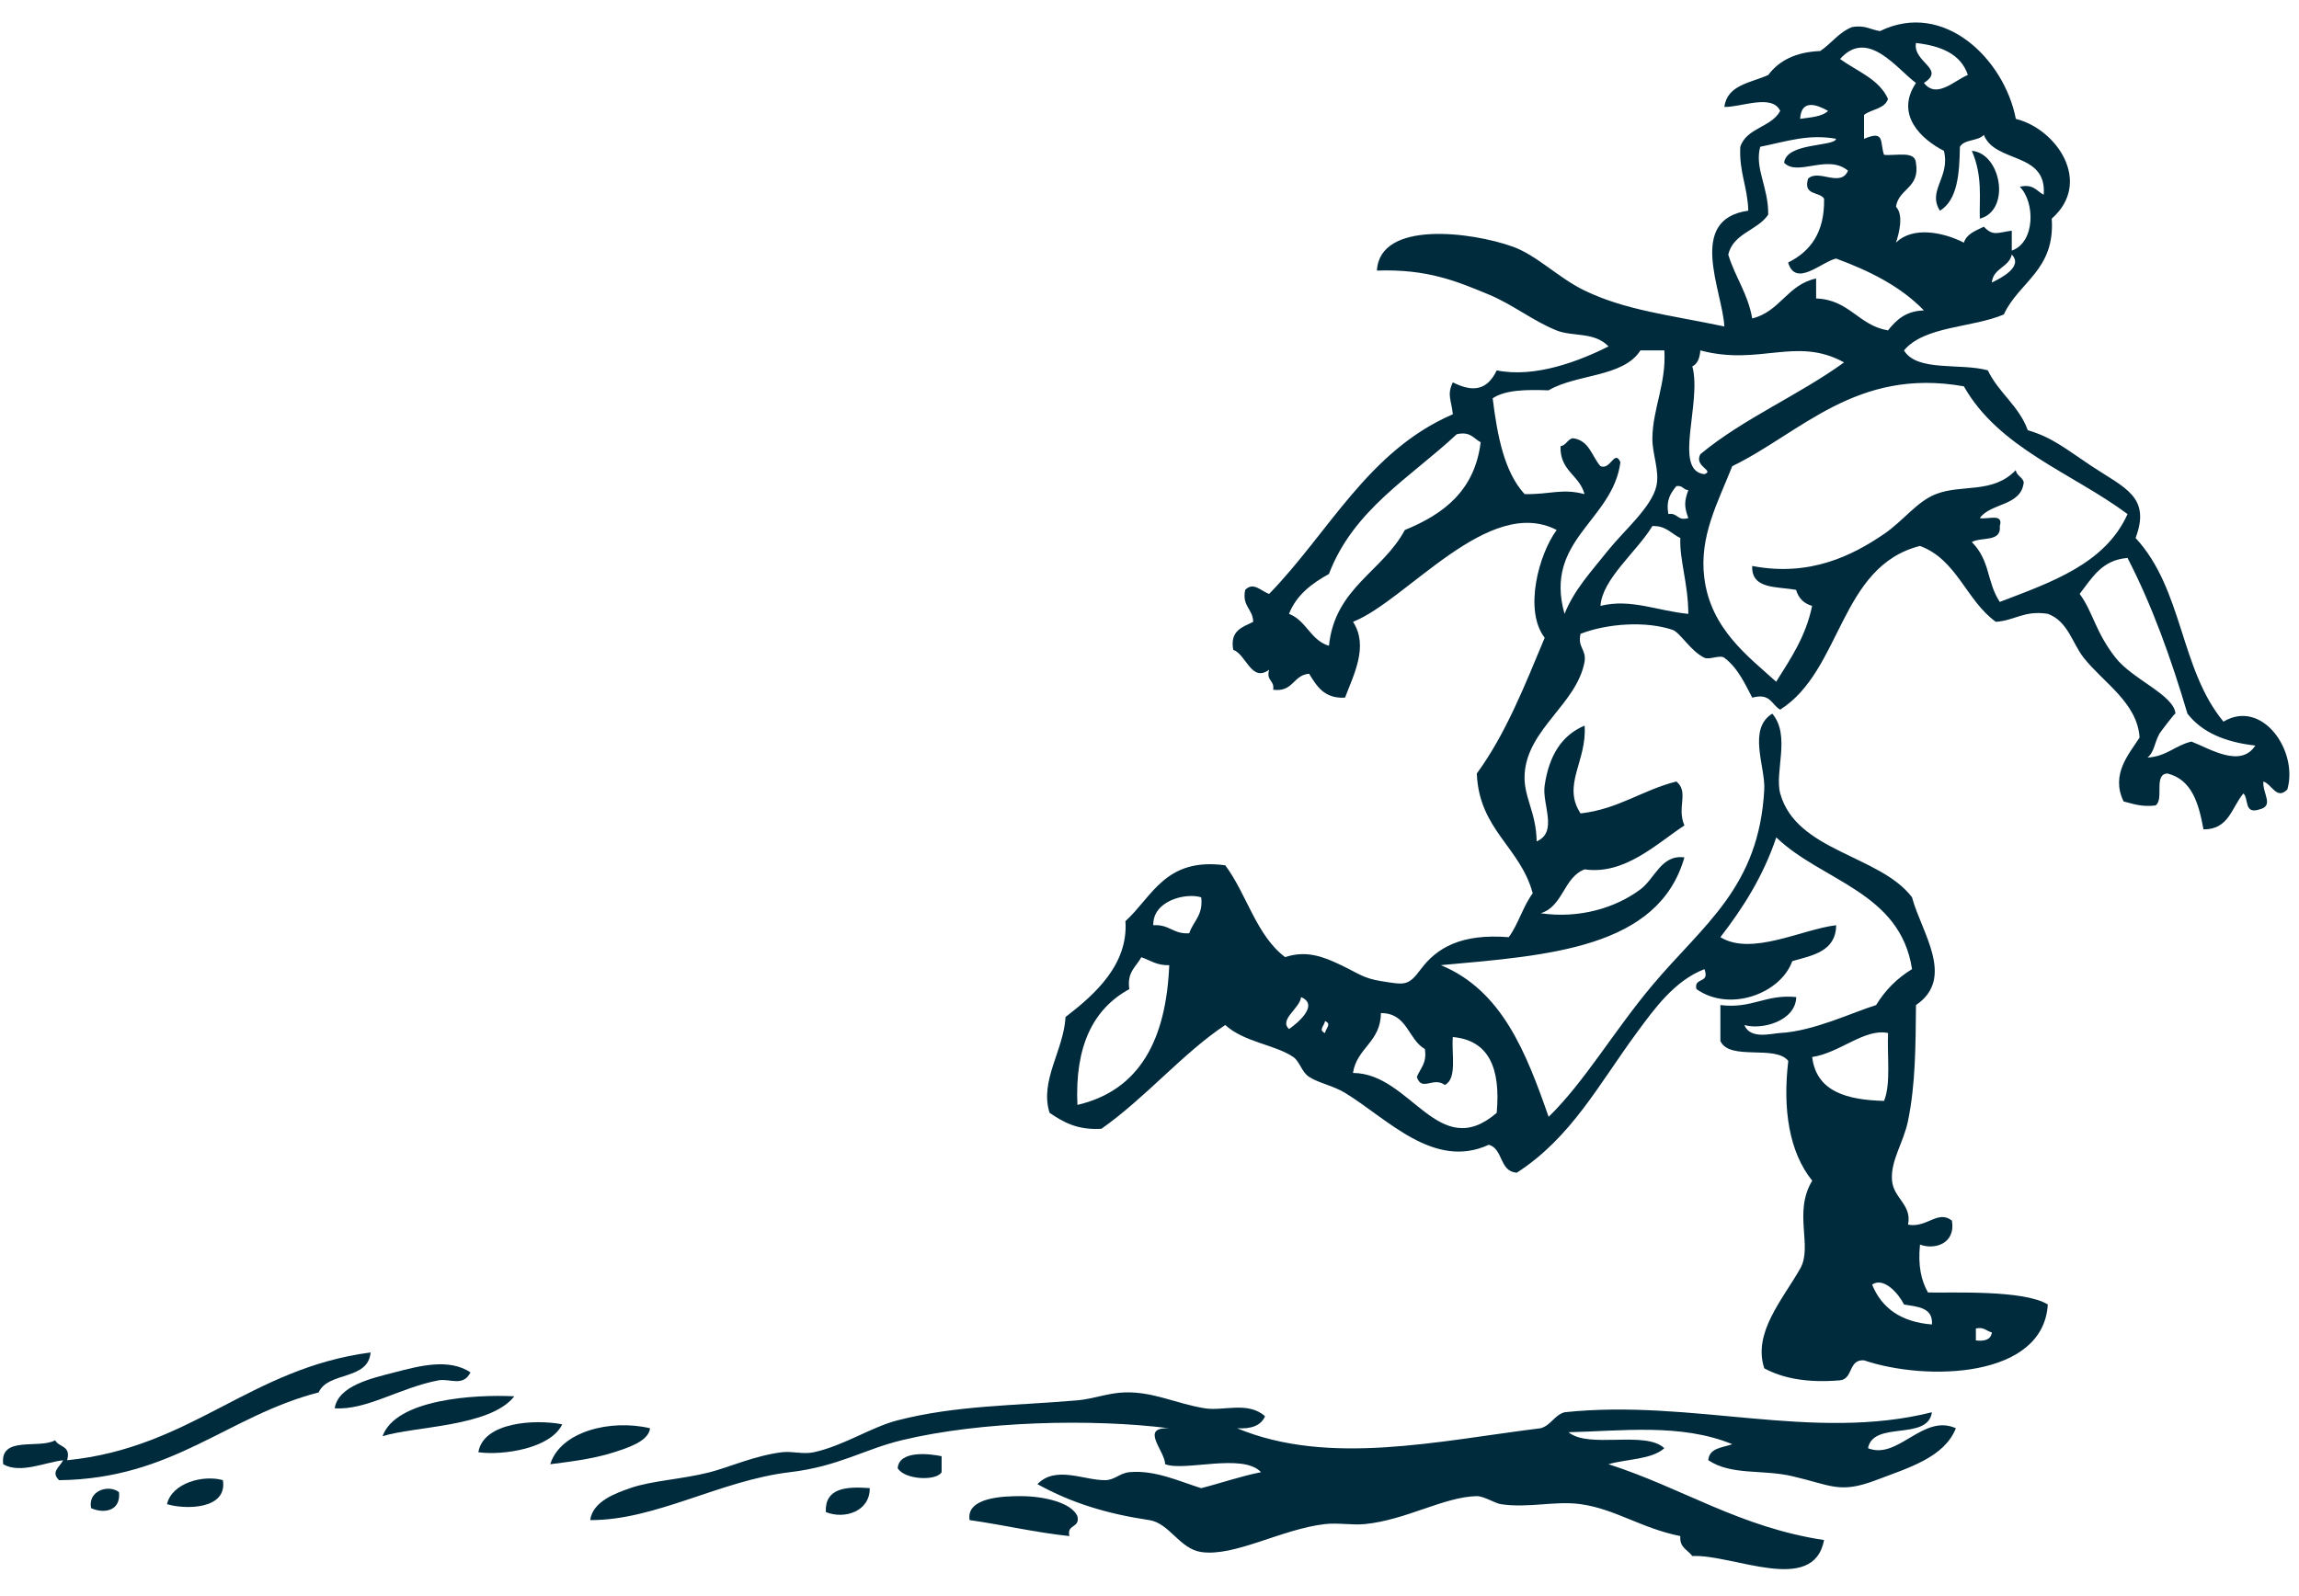
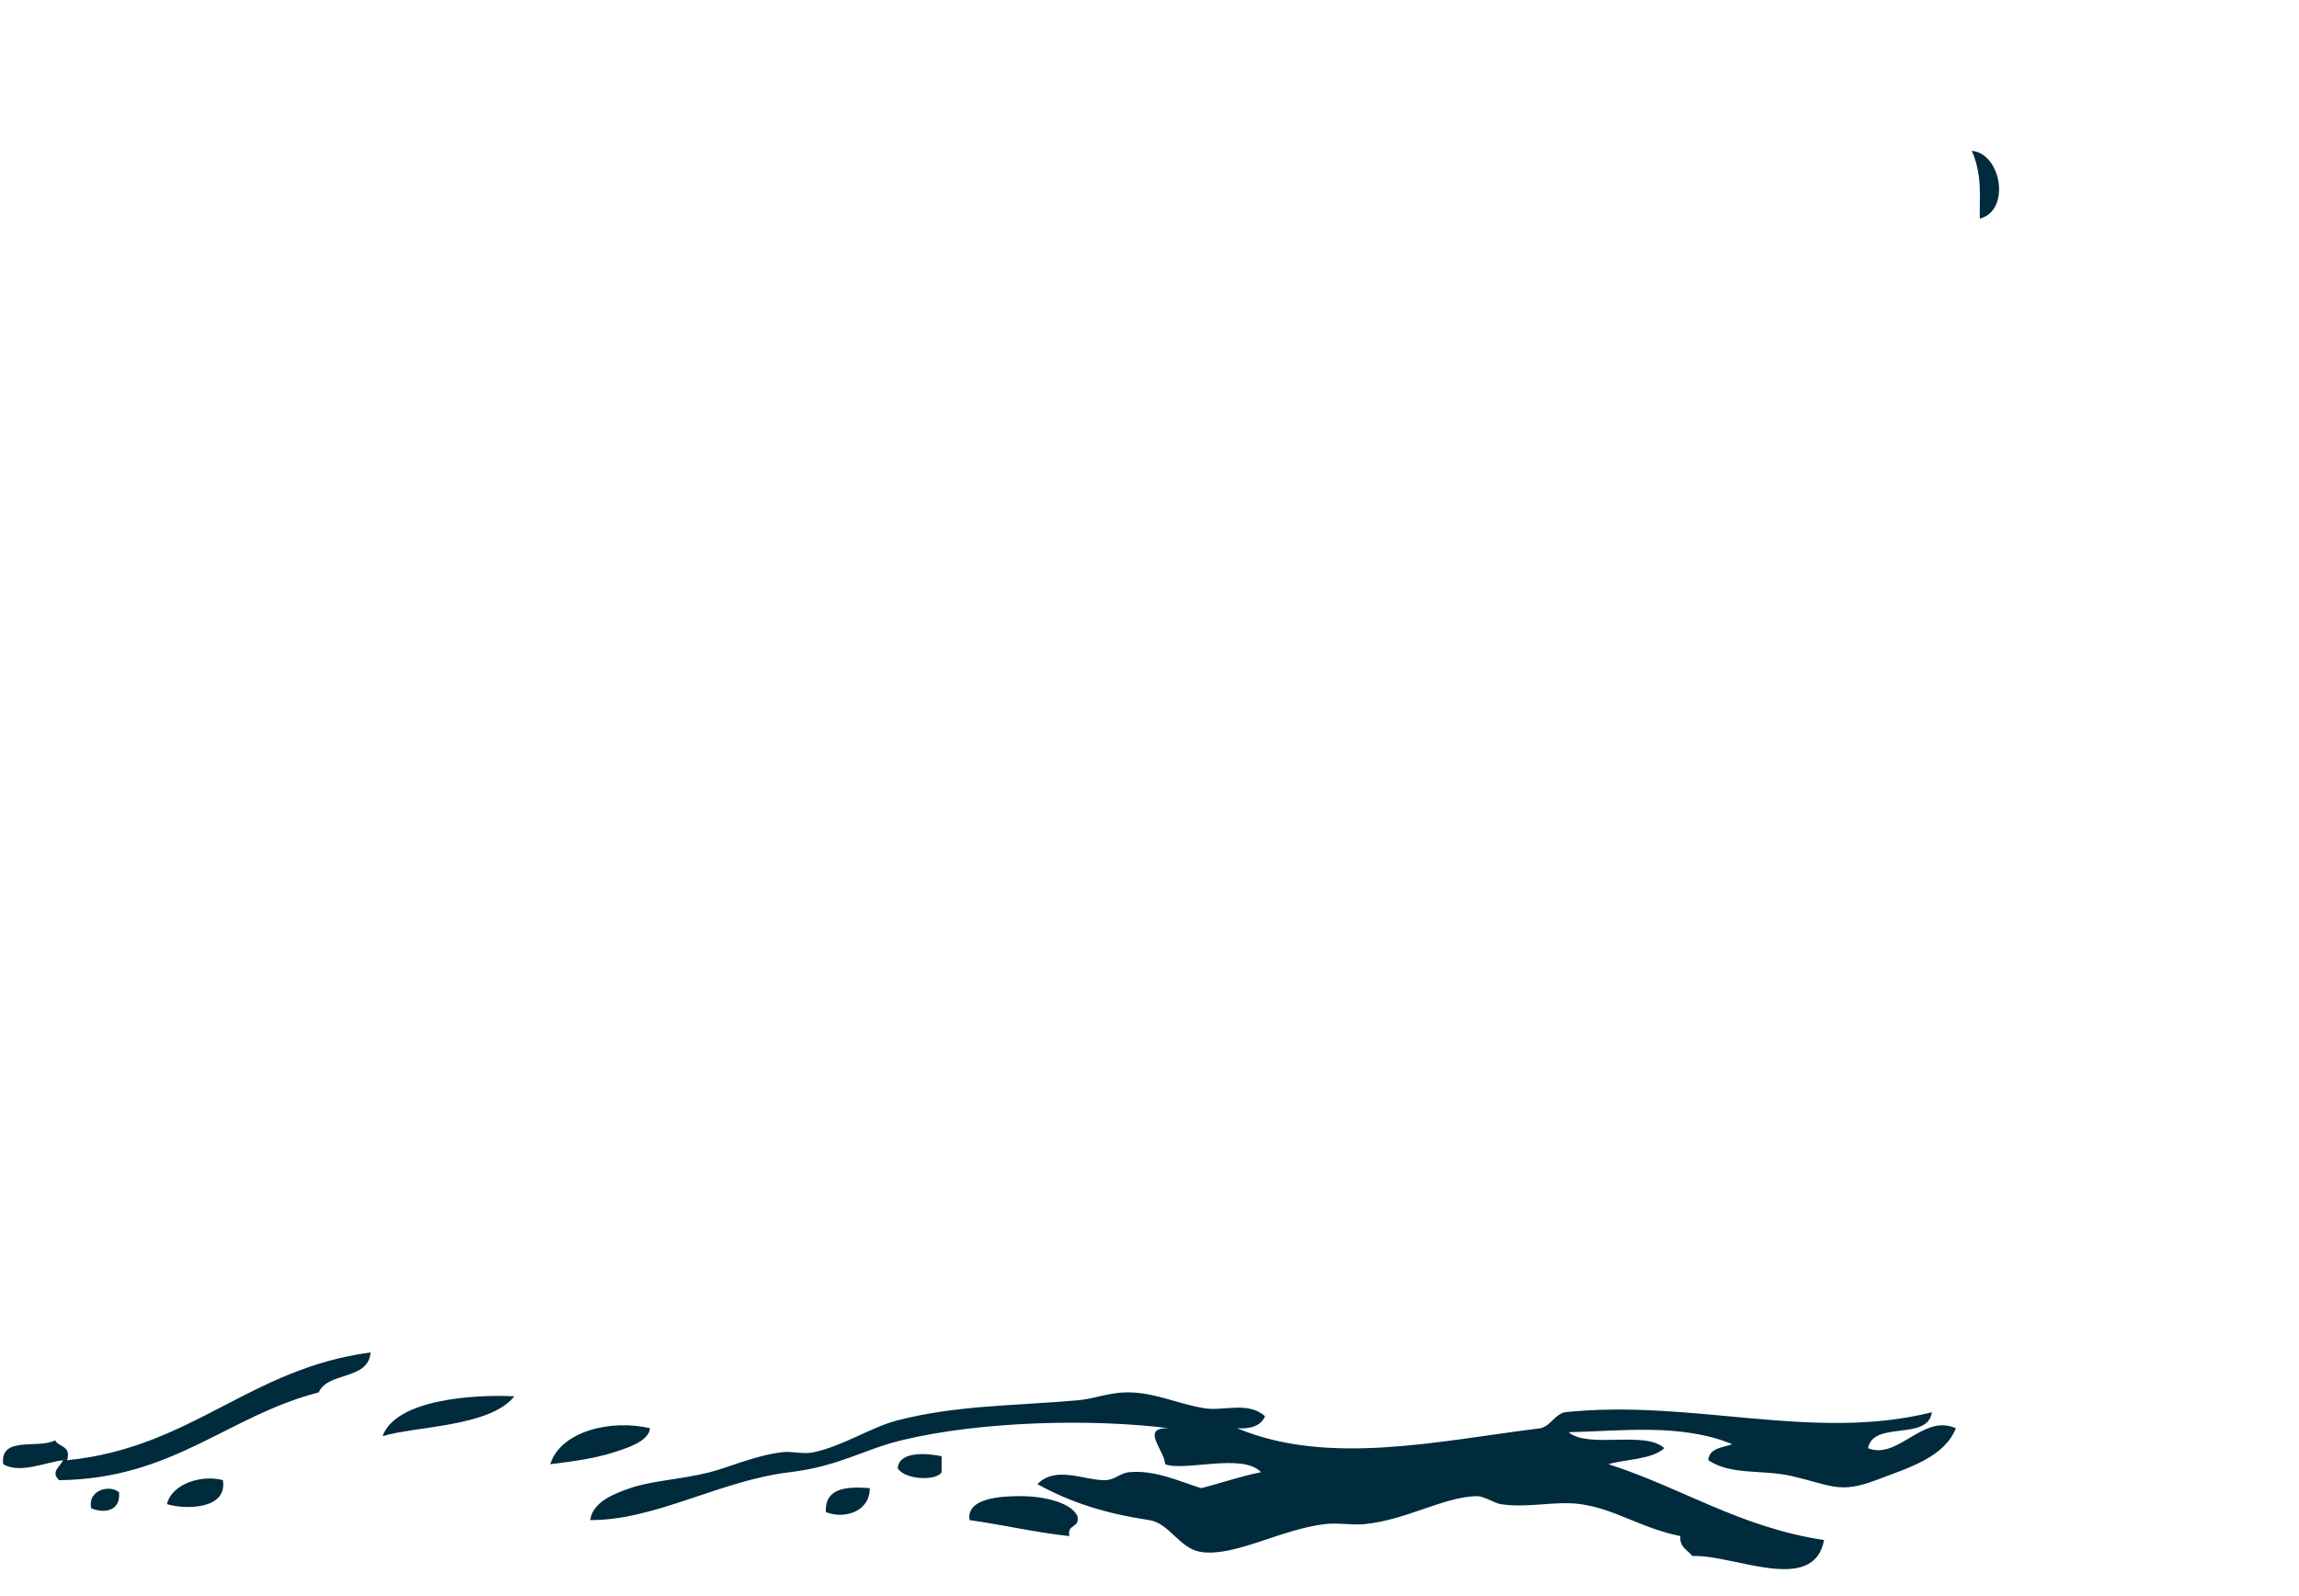
<svg xmlns="http://www.w3.org/2000/svg" height="188.6" preserveAspectRatio="xMidYMid meet" version="1.0" viewBox="161.0 44.6 271.6 188.6" width="271.6" zoomAndPan="magnify">
  <g id="change1_1">
    <path d="m393.95 62.42c3.482 0.317 4.636 7.045 0.942 8.02-0.076-2.392 0.361-4.995-0.942-8.02z" fill="#002b3d" />
  </g>
  <g id="change1_2">
    <path d="m204.78 204.42c-0.282 3.334-5.011 2.22-6.134 4.718-10.861 2.82-17.155 10.206-30.663 10.377-1.024-0.981 0.058-1.524 0.471-2.357-2.12 0.235-5.07 1.631-7.075 0.471-0.428-3.418 4.211-1.767 6.134-2.83 0.423 0.835 1.916 0.6 1.416 2.358 14.724-1.473 21.533-10.858 35.851-12.738z" fill="#002b3d" />
  </g>
  <g id="change1_3">
-     <path d="m216.58 206.77c-0.869 1.756-2.441 0.695-3.776 0.944-4.514 0.847-8.537 3.567-12.265 3.302 0.43-2.668 4.318-3.532 7.078-4.246 2.933-0.76 6.395-1.693 8.963 0z" fill="#002b3d" />
-   </g>
+     </g>
  <g id="change1_4">
    <path d="m221.76 209.6c-2.836 3.64-11.842 3.528-15.567 4.718 1.563-4.379 10.862-4.957 15.567-4.718z" fill="#002b3d" />
  </g>
  <g id="change1_5">
    <path d="m310.45 211.96c-0.474 1.099-1.622 1.523-3.3 1.416 10.832 4.514 23.779 1.491 35.853 0 1.233-0.338 1.605-1.538 2.828-1.89 15.115-1.604 29.298 3.527 43.402 0-0.486 3.447-6.925 0.94-7.549 4.247 3.543 1.433 6.489-4.12 10.381-2.357-1.373 3.426-5.457 4.626-9.439 6.133-4.313 1.632-5.264 0.605-9.905-0.472-3.543-0.822-7.175-0.06-9.907-1.886 0.112-1.463 1.673-1.473 2.831-1.89-6.056-2.508-13.227-1.542-19.344-1.416 2.409 1.995 9.05-0.242 11.32 1.889-1.483 1.343-4.397 1.262-6.604 1.889 8.695 2.785 15.502 7.459 25.476 8.964-1.248 6.568-10.73 1.665-15.567 1.887-0.527-0.731-1.532-0.982-1.416-2.357-4.611-0.919-7.683-3.204-11.793-3.773-3.009-0.419-6.134 0.502-9.436 0-0.646-0.099-1.998-0.96-2.828-0.945-3.865 0.077-8.336 2.822-13.209 3.302-1.503 0.148-3.198-0.178-4.716 0-5.154 0.596-10.672 3.885-14.625 3.301-2.55-0.377-3.758-3.42-6.134-3.773-4.912-0.734-9.079-1.969-13.209-4.246 2.158-2.24 5.519-0.436 8.02-0.472 1.105-0.016 1.717-0.833 2.828-0.942 3.016-0.296 5.971 1.104 8.491 1.887 2.387-0.602 4.585-1.392 7.075-1.887-2.125-2.314-9.04-0.045-11.322-0.945-0.071-1.661-3.05-4.39 0.474-4.246-9.067-1.151-22.225-0.855-31.608 1.416-4.481 1.085-7.416 3.084-13.207 3.775-8.265 0.98-15.89 5.707-23.588 5.66 0.308-2.233 3.032-3.181 4.716-3.773 2.52-0.889 6.143-1.041 9.436-1.887 2.186-0.563 5.332-1.97 8.491-2.357 1.258-0.158 2.479 0.28 3.773 0 3.562-0.775 6.758-2.968 9.907-3.775 6.914-1.775 13.676-1.712 21.227-2.358 1.865-0.159 3.707-0.9 5.663-0.942 3.393-0.077 6.043 1.351 9.436 1.887 2.183 0.339 5.109-0.857 7.078 0.939z" fill="#002b3d" />
  </g>
  <g id="change1_6">
-     <path d="m227.42 212.91c-1.325 2.822-6.901 3.707-9.907 3.301 0.583-3.566 6.682-3.926 9.907-3.301z" fill="#002b3d" />
-   </g>
+     </g>
  <g id="change1_7">
    <path d="m237.8 213.38c-0.189 1.578-2.746 2.337-4.247 2.83-2.591 0.854-6.01 1.211-7.546 1.416 1.194-3.88 7.16-5.361 11.793-4.246z" fill="#002b3d" />
  </g>
  <g id="change1_8">
    <path d="m272.24 216.68v1.889c-0.597 1.058-4.359 0.92-5.189-0.472 0.173-2.186 3.931-1.686 5.189-1.416z" fill="#002b3d" />
  </g>
  <g id="change1_9">
    <path d="m187.33 219.51c0.578 3.518-4.548 3.482-6.604 2.831 0.594-2.514 4.298-3.489 6.604-2.831z" fill="#002b3d" />
  </g>
  <g id="change1_10">
    <path d="m175.06 220.93c0.229 2.286-1.843 2.552-3.3 1.887-0.41-2.107 2.12-2.832 3.3-1.887z" fill="#002b3d" />
  </g>
  <g id="change1_11">
    <path d="m263.75 220.45c0.041 2.756-2.999 3.731-5.189 2.828-0.126-2.797 2.297-3.048 5.189-2.828z" fill="#002b3d" />
  </g>
  <g id="change1_12">
    <path d="m288.28 223.76c0.354 1.453-1.294 0.906-0.942 2.358-4.12-0.439-7.796-1.324-11.793-1.889-0.43-2.675 3.908-2.842 6.134-2.83 2.721 0.016 5.898 0.777 6.602 2.36z" fill="#002b3d" />
  </g>
  <g id="change1_13">
-     <path d="m399.14 58.646c4.864 1.207 9.111 7.509 4.247 11.793 0.425 6.086-3.87 7.448-5.66 11.321-3.752 1.596-9.353 1.339-11.793 4.246 1.528 2.564 6.711 1.463 9.907 2.358 1.268 2.663 3.674 4.185 4.716 7.073 2.938 0.864 4.504 2.227 7.549 4.247 3.878 2.575 7.024 3.604 5.189 8.491 5.638 6.098 5.225 15.478 10.381 21.701 4.575-2.735 8.87 3.472 7.544 8.019-1.263 1.269-1.792-0.6-2.828-0.945-0.129 1.407 1.319 2.874-0.474 3.302-1.86 0.6-1.223-1.292-1.887-1.887-1.376 1.609-1.704 4.272-4.716 4.244-0.558-3.058-1.36-5.876-4.247-6.604-1.692 0.036-0.374 3.084-1.416 3.773-1.622 0.205-2.644-0.184-3.773-0.472-1.569-3.215 0.675-5.649 1.887-7.546-0.26-4.12-4.269-6.481-6.603-9.435-1.343-1.698-1.855-4.323-4.247-5.191-2.792-0.434-3.911 0.807-6.134 0.945-3.482-2.494-4.591-7.36-8.963-8.965-9.528 2.423-9.197 14.706-16.511 19.345-1.014-0.558-1.129-2.013-3.3-1.417-0.668-1.215-1.59-3.447-3.302-4.717-0.507-0.377-1.783 0.28-2.357 0-1.651-0.801-2.858-2.996-3.773-3.303-3.154-1.056-7.673-0.751-10.852 0.474-0.379 1.636 0.701 1.814 0.474 3.302-0.918 4.99-6.702 7.887-7.075 13.208-0.194 2.72 1.368 4.497 1.414 8.019 2.568-1.101 0.617-4.389 0.945-6.604 0.512-3.477 1.974-5.929 4.718-7.074 0.308 4.187-2.703 6.996-0.474 10.376 4.512-0.522 7.297-2.767 11.322-3.773 1.52 1.267 0.01 3.027 0.945 5.192-3.337 2.202-7.072 5.873-11.793 5.189-2.494 0.964-2.53 4.39-5.189 5.188 4.507 0.66 8.817-0.599 11.793-2.828 1.729-1.298 2.46-4.138 5.189-3.772-3.072 10.765-16.086 11.586-28.776 12.734 7.238 2.98 10.089 10.351 12.736 17.926 4.276-4.174 7.688-10.119 12.265-15.567 6.025-7.172 12.598-11.546 13.209-23.116 0.143-2.69-1.998-7.149 0.945-8.964 2.209 2.59 0.242 6.9 0.942 9.436 1.89 6.856 11.793 7.274 15.567 12.263 1.08 4.094 5.187 9.538 0.471 12.738-0.048 4.844-0.051 9.334-0.942 13.681-0.542 2.637-2.096 4.704-1.887 7.073 0.182 2.078 2.38 2.861 1.887 5.192 2.249 0.429 3.523-1.792 5.189-0.472 0.456 2.813-2.156 3.459-3.773 2.828-0.257 2.459 0.14 4.264 0.945 5.663 2.746 0.066 11.301-0.346 14.152 1.415-0.512 8.734-14.338 9.093-21.701 6.605-1.88-0.15-1.274 2.181-2.828 2.357-3.781 0.324-6.716-0.2-8.965-1.415-1.376-4.181 2.13-8.074 4.247-11.792 1.503-2.639-0.864-6.614 1.416-10.381-2.744-3.395-3.501-8.511-2.828-14.151-1.518-1.943-6.942 0.022-8.02-2.358v-4.246c3.771 0.47 5.299-1.308 8.963-0.945-0.077 2.861-4.109 3.917-6.134 3.303 0.699 1.74 3.174 1.002 4.247 0.942 3.911-0.213 8.417-2.386 11.32-3.301 1.073-1.757 2.486-3.175 4.244-4.244-1.389-9.146-10.674-10.395-16.038-15.567-1.544 4.585-3.929 8.333-6.603 11.792 3.676 2.256 9.64-0.935 13.681-1.416-0.051 3.094-2.739 3.553-5.189 4.246-1.381 3.853-7.411 6.079-11.322 3.302-0.352-1.453 1.627-0.577 0.945-2.357-3.554 1.377-5.923 4.697-8.02 7.545-4.422 6.005-7.727 12.383-14.152 16.511-2.069-0.132-1.583-2.823-3.302-3.303-6.493 2.99-11.956-3.062-16.983-6.132-1.379-0.844-3.169-1.177-4.247-1.89-0.913-0.599-1.078-1.81-1.885-2.357-2.156-1.463-5.798-1.734-8.02-3.773-5.002 3.324-9.344 8.532-14.625 12.263-2.853 0.182-4.54-0.803-6.134-1.889-1.195-3.793 1.676-7.382 1.89-11.32 3.498-2.685 7.418-6.211 7.075-11.321 3.203-2.927 4.706-7.559 11.793-6.604 2.552 3.423 3.661 8.289 7.073 10.851 2.453-0.814 4.417-0.107 6.604 0.944 2.076 0.997 2.642 1.554 4.716 1.889 2.848 0.456 3.208 0.61 4.718-1.415 1.877-2.514 4.767-4.223 10.379-3.775 1.134-1.539 1.692-3.653 2.831-5.188-1.46-5.463-6.338-7.502-6.604-14.154 3.393-4.626 5.66-10.381 8.02-16.038-2.504-3.251-0.685-9.897 1.416-12.738-8.045-4.167-17.69 8.329-24.059 10.852 1.882 2.884 0.056 6.292-0.945 8.963-2.486 0.129-3.337-1.379-4.247-2.828-1.893 0.148-1.867 2.22-4.244 1.887 0.191-1.136-0.859-1.024-0.471-2.357-2.125 1.538-2.703-1.821-4.247-2.358-0.403-2.29 1.098-2.677 2.36-3.301-0.026-1.548-1.343-1.803-0.947-3.775 0.964-1.008 1.867 0.133 2.831 0.474 7.059-7.252 11.696-16.923 21.701-21.23-0.165-1.698-0.721-2.273 0-3.773 2.489 1.258 4.091 0.855 5.189-1.415 4.543 0.924 9.781-1.114 13.207-2.831-1.697-1.764-4.203-1.119-6.132-1.887-2.751-1.097-5.204-3.081-8.018-4.246-3.791-1.569-7.236-3.031-13.212-2.83 0.333-5.978 11.218-4.56 16.038-2.83 2.861 1.024 5.414 3.705 8.494 5.191 4.896 2.357 9.997 2.871 16.511 4.244-0.214-4.216-4.484-12.656 2.828-13.681-0.066-2.766-1.1-4.559-0.942-7.546 0.726-2.259 3.676-2.297 4.716-4.246-0.961-2.062-4.68-0.403-6.604-0.471 0.354-2.634 3.139-2.835 5.189-3.773 1.279-1.709 3.259-2.718 6.134-2.831 1.323-0.876 2.191-2.212 3.773-2.831 1.529-0.274 2.196 0.323 3.3 0.474 7.565-3.694 14.685 3.343 16.042 10.369zm-10.849-4.247c1.488 1.923 3.559-0.27 5.189-0.942-0.828-2.474-3.164-3.44-6.134-3.776-0.377 2.303 3.562 3.046 0.945 4.718zm-9.905-2.828c1.994 1.466 4.583 2.336 5.66 4.717-0.382 1.192-1.942 1.204-2.831 1.889v2.83c2.506-1.08 1.847 0.409 2.36 1.889 1.425 0.145 3.666-0.523 3.771 0.944 0.505 3.02-2.033 2.999-2.357 5.189 0.932 0.985 0.362 3.134 0 4.246 1.969-1.959 5.57-1.251 8.02 0 0.342-1.072 1.421-1.411 2.357-1.887 1.088 1.135 1.523 0.72 3.302 0.472v2.357c2.78-0.97 2.769-5.736 0.945-7.546 1.631-0.374 1.992 0.523 2.828 0.944 0.398-5.116-5.74-3.692-7.075-7.077-0.655 0.758-2.329 0.502-2.828 1.417-0.048 3.251-0.303 6.298-2.357 7.546-1.529-2.378 1.246-3.941 0.471-7.075-2.647-1.345-5.821-4.269-3.302-8.02-2.238-1.639-5.705-6.524-8.964-2.833zm-4.721 7.075c1.233-0.183 2.588-0.242 3.302-0.944-1.41-0.796-3.178-1.37-3.302 0.944zm-4.718 3.302c-0.688 2.539 0.993 4.779 0.945 8.019-1.263 1.883-4.118 2.169-4.718 4.717 0.806 2.656 2.321 4.598 2.831 7.546 3.29-0.798 4.165-4.012 7.549-4.717v2.358c3.949 0.139 4.99 3.185 8.491 3.772 0.971-1.226 2.099-2.303 4.244-2.357-2.7-2.805-6.352-4.655-10.379-6.133-1.727 0.388-4.769 3.465-5.663 0.471 2.622-1.309 4.327-3.534 4.247-7.548-0.548-0.867-2.506-0.327-1.89-2.36 1.226-1.196 3.829 1.089 4.718-0.944-2.418-2.024-5.966 0.731-7.546-0.944 0.27-2.416 5.981-1.867 6.134-2.83-3.316-0.577-5.756 0.298-8.964 0.947zm27.364 16.039c1.078-0.515 3.747-1.883 2.357-3.3-0.347 1.538-2.194 1.574-2.357 3.3zm-41.513 8.02c-2.005 3.185-7.597 2.781-10.852 4.718-2.613-0.096-5.1-0.067-6.604 0.942 0.558 4.474 1.368 8.698 3.773 11.323 3.077 0.051 4.374-0.706 7.075 0-0.578-2.255-2.933-2.728-2.831-5.663 0.675-0.113 0.797-0.776 1.416-0.945 1.989 0.214 2.263 2.142 3.302 3.302 1.207 0.508 1.651-2.031 2.357-0.471-0.906 6.957-9.082 9.158-6.603 17.925 1.166-2.893 3.123-4.952 5.187-7.548 1.785-2.237 5.095-5.043 5.663-7.545 0.41-1.809-0.491-3.747-0.471-5.663 0.039-3.505 1.651-6.451 1.416-10.379l-2.828 0.002zm7.077 0c-0.068 0.879-0.311 1.578-0.945 1.887 1.156 4.284-2.324 12.327 1.416 12.738 1.282-0.433-1.258-0.878-0.471-2.358 5.062-4.211 11.604-6.95 16.98-10.85-5.658-3.114-9.979 0.454-16.98-1.417zm31.134 4.246c-12.712-2.265-19.285 5.515-27.364 9.435-1.661 4.232-3.929 8.261-3.3 13.208 0.765 6.031 5.172 9.255 8.489 12.265 1.697-2.707 3.492-5.314 4.247-8.961-0.978-0.281-1.607-0.908-1.89-1.89-2.242-0.43-5.312-0.029-5.187-2.83 6.83 1.317 11.874-1.256 15.567-3.773 2.3-1.569 3.88-3.837 6.132-4.716 3.079-1.205 6.723 0.004 9.436-2.831 0.112 0.674 0.777 0.798 0.945 1.416-0.282 2.864-3.878 2.411-5.192 4.246 0.894 0.209 2.843-0.643 2.36 0.945 0.221 1.951-2.207 1.252-3.302 1.887 2.227 2.263 1.714 4.657 3.302 7.075 6.143-2.346 12.463-4.519 15.094-10.381-6.589-4.887-15.19-7.764-19.337-15.095zm-59.912 5.66c-5.442 5.096-12.192 8.882-15.097 16.511-2.018 1.125-3.829 2.46-4.718 4.717 2.049 0.781 2.537 3.123 4.718 3.773 0.697-6.849 6.336-8.759 8.963-13.681 4.575-1.871 8.256-4.636 8.963-10.377-0.837-0.42-1.196-1.315-2.828-0.944zm25.002 9.434c1.136-0.19 1.027 0.862 2.357 0.474-0.491-1.335-0.491-1.966 0-3.301-0.599-0.026-0.653-0.604-1.416-0.472-0.623 0.788-1.247 1.58-0.941 3.3zm-1.887 1.417c-1.86 3.057-5.934 6.265-6.132 9.435 3.582-0.895 6.713 0.596 10.379 0.942-0.025-3.622-1.07-6.446-0.945-8.963-1.078-0.494-1.67-1.474-3.302-1.415zm50.478 8.019c1.583 2.152 1.857 4.509 4.244 7.546 2.043 2.596 6.886 4.372 7.075 6.604-0.017-0.186-1.821 2.237-1.89 2.357-0.653 1.205-0.586 2.135-1.414 2.831 2.242-0.118 3.273-1.446 5.189-1.889 2.198 0.852 5.808 3.164 7.546 0.471-3.536-0.395-6.308-1.553-8.018-3.773-1.942-6.552-4.184-12.802-7.078-18.397-3.063 0.237-4.207 2.398-5.657 4.249zm-109.44 39.155c1.875-0.147 2.367 1.089 4.244 0.944 0.469-1.422 1.668-2.105 1.416-4.246-1.84-0.576-5.757 0.414-5.66 3.302zm-1.415 3.775c-0.599 1.129-1.724 1.737-1.419 3.775-4.276 2.324-6.451 6.756-6.132 13.681 7.394-1.728 10.483-7.76 10.85-16.511-1.46 0.046-2.25-0.578-3.3-0.944zm17.454 8.49c0.964-0.675 3.613-2.841 1.416-3.773-0.124 1.32-2.649 2.659-1.416 3.773zm7.549 5.189c6.853 0.027 10.079 10.651 16.98 4.717 0.471-5.187-0.859-8.573-5.187-8.963-0.16 2.044 0.537 4.943-0.945 5.663-1.373-1.023-2.715 0.855-3.302-0.946 0.395-1.018 1.221-1.609 0.945-3.301-2-1.141-2.043-4.247-5.192-4.246-0.016 3.442-2.836 4.082-3.3 7.075zm-3.302-4.717c0.068-0.554 0.838-1.067 0-1.415-0.068 0.556-0.84 1.069 0 1.415zm66.516 0c-2.746-0.597-5.733 2.368-8.965 2.831 0.495 4.067 4.045 5.074 8.491 5.189 0.826-2.007 0.352-5.31 0.474-8.02zm1.886 32.078c-0.648-1.303-2.389-3.283-3.773-2.358 1.136 2.794 3.429 4.432 7.075 4.718 0.134-2.02-1.69-2.086-3.302-2.36zm8.489 4.246c1.078 0.131 1.775-0.114 1.89-0.944-0.639-0.148-0.901-0.673-1.89-0.472v1.416z" fill="#002b3d" />
-   </g>
+     </g>
</svg>